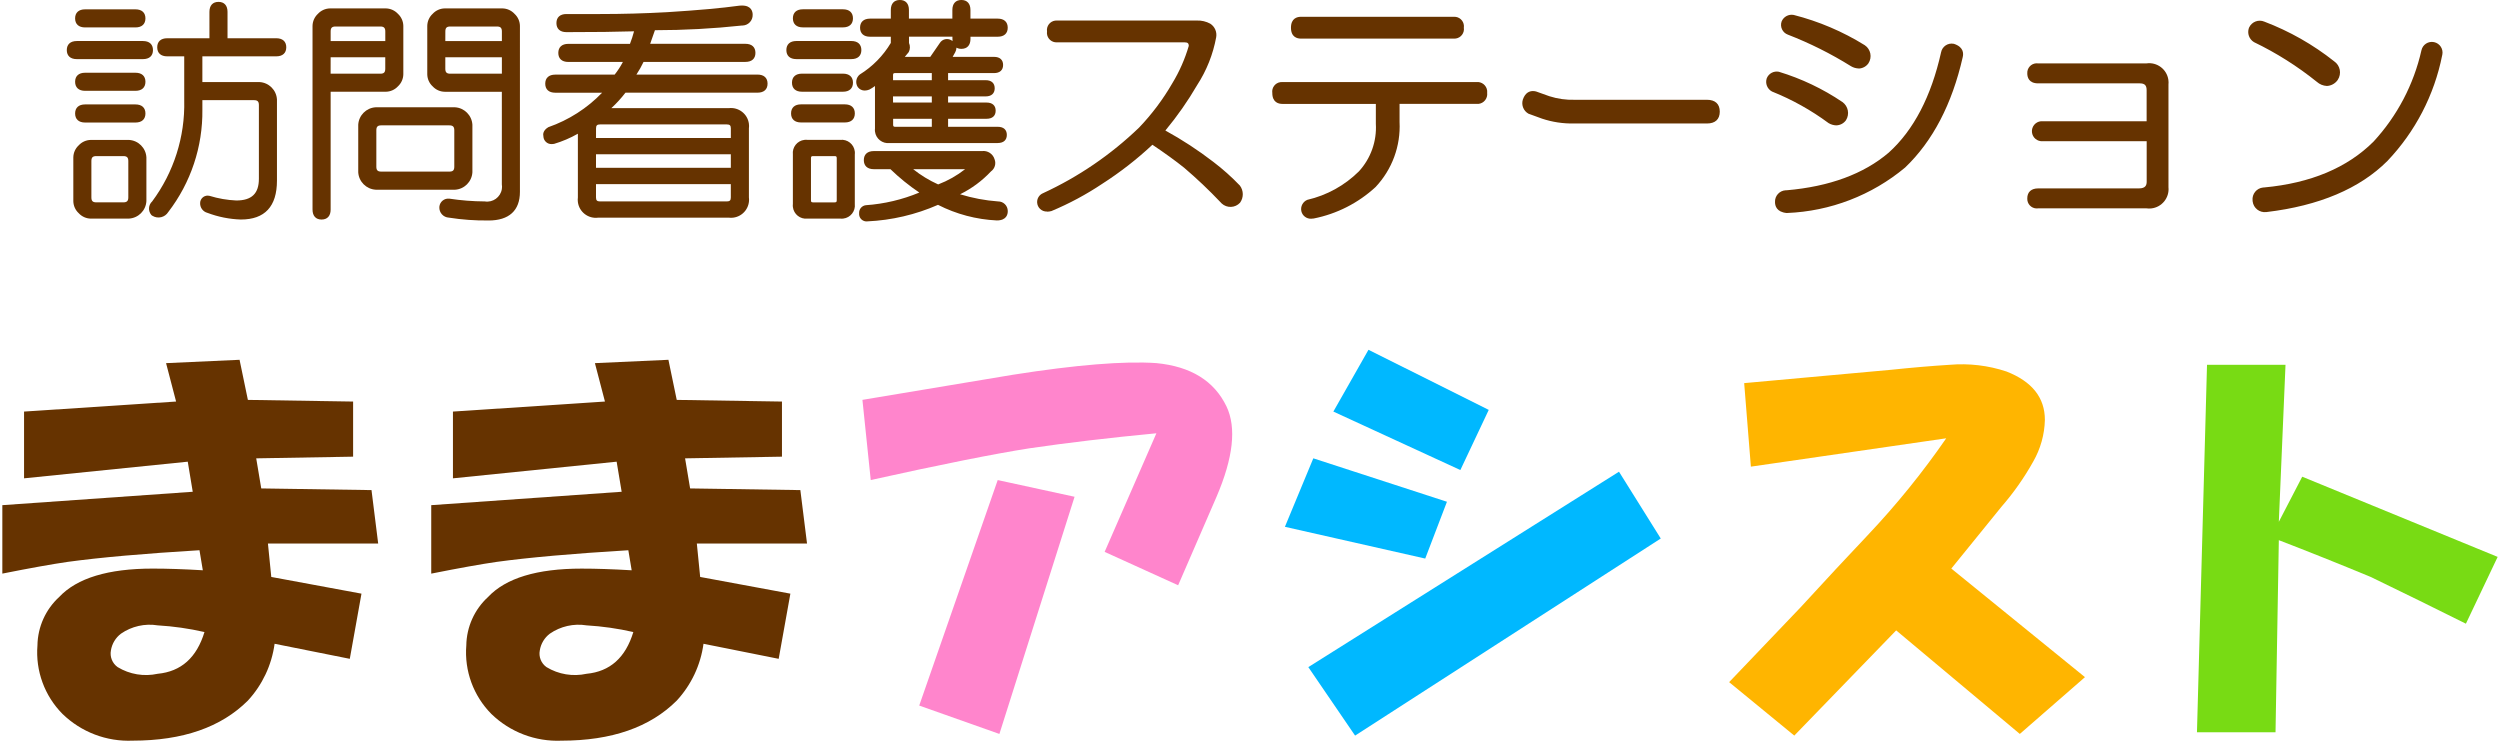
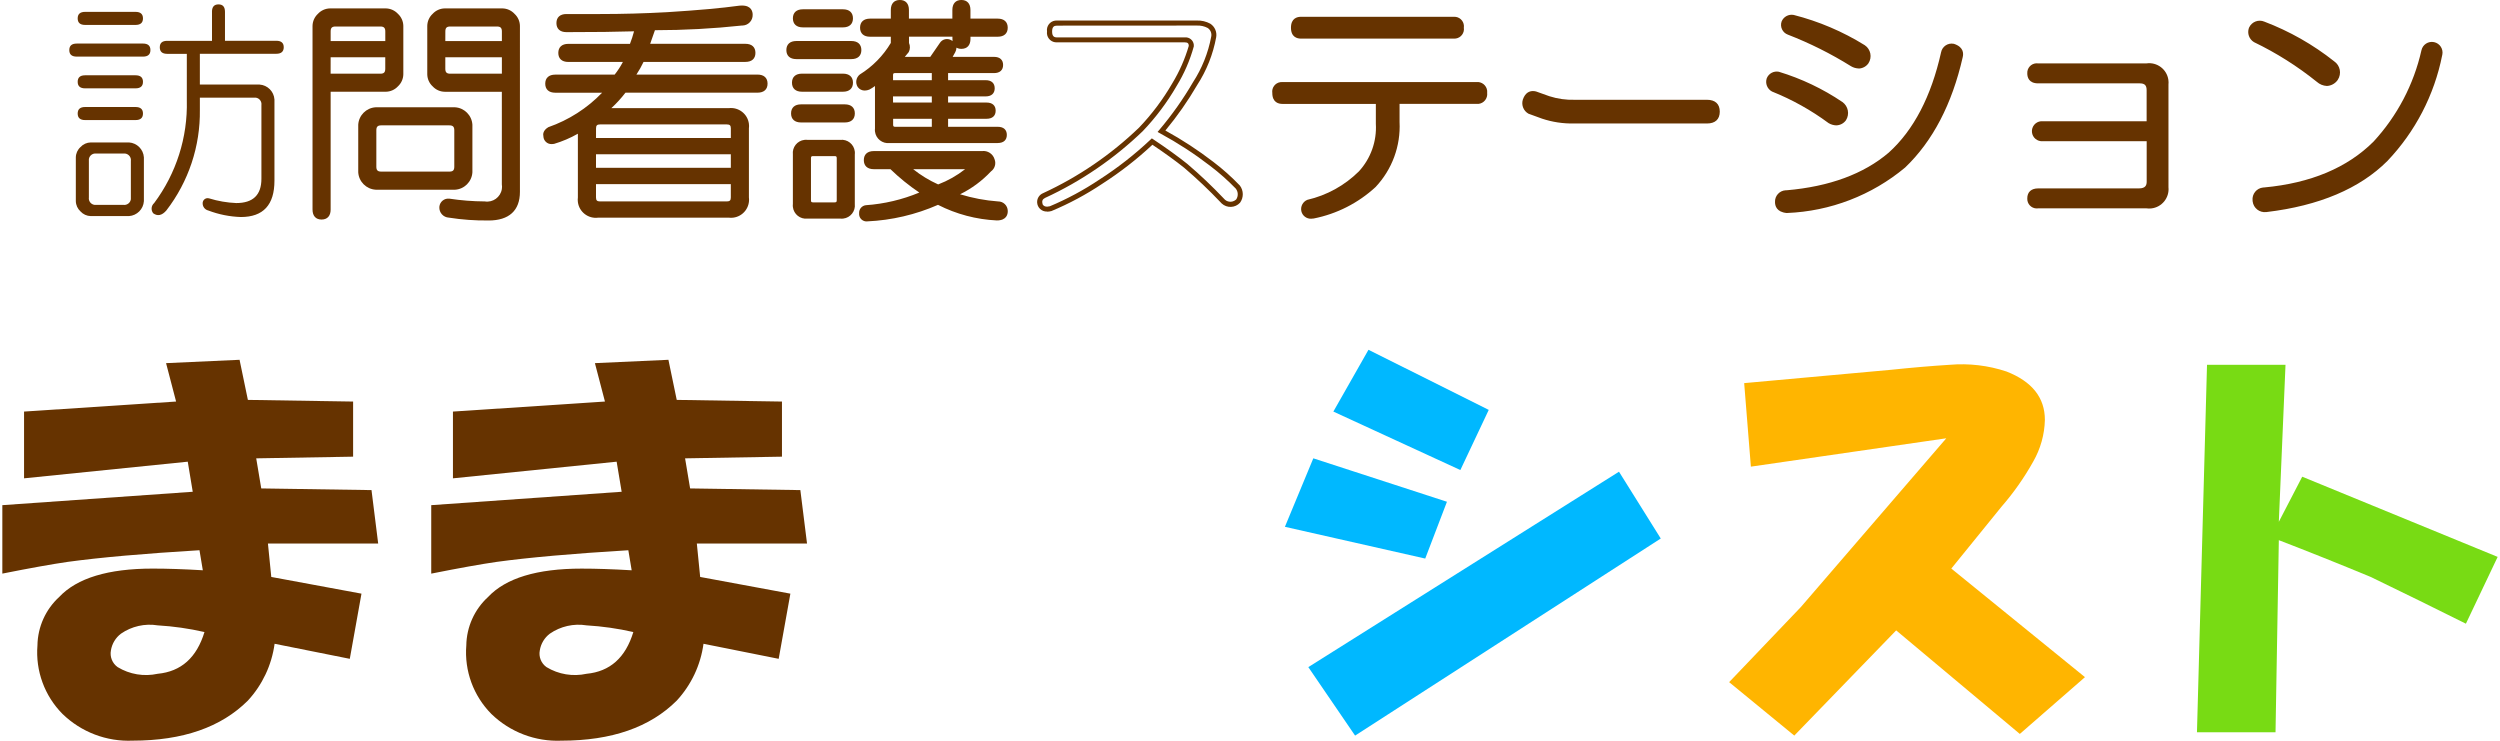
<svg xmlns="http://www.w3.org/2000/svg" id="a" viewBox="0 0 270 80">
  <defs>
    <style>.ab{fill:#78db14;}.ac{fill:#00b8ff;}.ad{fill:#630;}.ae{fill:none;}.af{fill:#ffb500;}.ag{fill:#ff85cc;}</style>
  </defs>
  <rect class="ae" x=".253" width="269.493" height="79.989" />
  <path id="b" class="ad" d="M15.441,4.704c.536,0,.805,.234,.805,.705s-.27,.706-.805,.706h-7.152c-.539,0-.805-.234-.805-.705s.266-.705,.805-.705h7.152Zm-1.512,10.679c.865,.057,1.554,.745,1.611,1.61v4.732c-.057,.865-.746,1.555-1.611,1.613h-4.129c-.423-.009-.823-.191-1.107-.504-.313-.284-.495-.685-.504-1.108v-4.733c.008-.424,.19-.825,.504-1.11,.285-.312,.685-.492,1.107-.499h4.129Zm.706-14.101c.536,0,.806,.237,.806,.706s-.27,.705-.806,.705h-5.44c-.537,0-.805-.234-.805-.705s.267-.706,.805-.706h5.44Zm0,6.85c.536,0,.806,.236,.806,.705s-.27,.705-.806,.705h-5.44c-.537,0-.805-.235-.805-.705,0-.47,.268-.705,.805-.705h5.44Zm0,3.425c.536,0,.806,.236,.806,.705s-.27,.706-.806,.706h-5.44c-.537,0-.805-.235-.805-.706,0-.47,.268-.705,.805-.705h5.44Zm-5.036,5.835v3.928c-.056,.39,.215,.751,.605,.806,.067,.01,.134,.01,.201,0h2.922c.39,.055,.751-.217,.806-.607,.009-.066,.009-.133,0-.2v-3.928c.055-.39-.216-.75-.606-.806-.067-.009-.134-.009-.201,0h-2.923c-.389-.056-.75,.214-.805,.603-.01,.067-.01,.135,0,.202M22.893,1.279c0-.537,.235-.805,.706-.805,.468,0,.699,.267,.699,.805v3.124h5.541c.537,0,.805,.236,.805,.699s-.267,.706-.805,.706h-8.254v3.324h6.445c.865,.058,1.554,.748,1.611,1.613v8.766c0,2.618-1.208,3.927-3.625,3.928-1.206-.038-2.397-.277-3.524-.706-.368-.088-.622-.425-.605-.803,.007-.299,.255-.536,.554-.529,.051,.001,.102,.01,.151,.025,.948,.293,1.93,.462,2.922,.504,1.813,0,2.719-.873,2.719-2.619v-7.959c.056-.389-.214-.75-.603-.805-.067-.01-.135-.01-.202,0h-5.842v1.31c.056,3.932-1.222,7.767-3.625,10.88-.472,.537-.942,.637-1.41,.299-.271-.335-.227-.825,.1-1.107,2.385-3.193,3.627-7.095,3.526-11.079V5.815h-2.117c-.536,0-.803-.235-.803-.706s.267-.699,.803-.699h4.836V1.279Z" />
-   <path id="c" class="ad" d="M26.016,23.709c-1.236-.039-2.457-.283-3.614-.721-.479-.125-.807-.567-.788-1.062,.007-.449,.378-.807,.827-.8,.066,.001,.132,.01,.196,.027,.934,.288,1.9,.455,2.877,.499,1.67,0,2.446-.746,2.446-2.346v-7.957c0-.387-.146-.533-.533-.533h-5.571v1.038c.048,3.99-1.249,7.88-3.682,11.042-.358,.585-1.122,.769-1.707,.412-.027-.016-.053-.034-.079-.052l-.054-.052c-.357-.434-.313-1.071,.1-1.452,2.338-3.147,3.557-6.985,3.462-10.904V6.085h-1.839c-.684,0-1.077-.356-1.077-.978s.393-.976,1.077-.976h4.562V1.28c0-.684,.356-1.077,.978-1.077s.976,.393,.976,1.077v2.851h5.268c.684,0,1.077,.356,1.077,.976s-.393,.978-1.077,.978h-7.985v2.779h6.174c1.016,.056,1.827,.868,1.882,1.884v8.762c0,2.787-1.311,4.199-3.893,4.199m-3.586-2.029c-.119,0-.232,.022-.276,.291,.005,.246,.182,.455,.424,.499,1.1,.418,2.261,.651,3.438,.691,2.256,0,3.354-1.198,3.354-3.655V10.749c-.011-.351-.167-.682-.431-.913-.233-.262-.564-.416-.914-.424h-6.718v-3.868h8.532c.491,0,.532-.215,.532-.434s-.041-.431-.532-.431h-5.814V1.285c0-.492-.213-.533-.431-.533s-.434,.041-.434,.533v3.394h-5.105c-.492,0-.533,.213-.533,.431s.041,.434,.533,.434h2.388v5.308c.095,4.042-1.166,8-3.58,11.244-.307,.368-.245,.583-.128,.744,.346,.23,.653,.129,1.016-.282,2.354-3.065,3.607-6.833,3.557-10.697v-1.586h6.115c.539-.056,1.021,.336,1.077,.875,.007,.067,.007,.135,0,.202v7.958c0,1.89-1.033,2.895-2.994,2.895-1.016-.041-2.023-.214-2.994-.515h-.09m-8.496,1.921h-4.128c-.494-.01-.963-.221-1.298-.585-.364-.335-.574-.804-.583-1.298v-4.735c.009-.494,.22-.963,.583-1.298,.335-.363,.804-.573,1.298-.582h4.128c1.016,.056,1.827,.867,1.883,1.883v4.734c-.061,1.013-.87,1.821-1.883,1.879m-4.128-7.957c-.351,.008-.682,.162-.914,.424-.263,.233-.417,.564-.425,.915v4.734c.009,.351,.163,.682,.425,.915,.233,.262,.564,.416,.914,.424h4.128c.715-.057,1.283-.624,1.339-1.339v-4.734c-.058-.714-.625-1.282-1.339-1.339h-4.128Zm3.524,6.747h-2.92c-.539,.056-1.022-.335-1.078-.874-.007-.068-.007-.136,0-.204v-3.929c-.056-.539,.336-1.021,.875-1.077,.068-.007,.136-.007,.203,0h2.92c.539-.056,1.022,.335,1.078,.874,.007,.068,.007,.136,0,.203v3.929c.056,.539-.335,1.022-.874,1.078-.068,.007-.136,.007-.204,0m-2.92-5.539c-.389,0-.534,.144-.534,.532v3.929c0,.389,.146,.534,.534,.534h2.92c.383,0,.534-.151,.534-.534v-3.929c0-.383-.151-.532-.534-.532h-2.92Zm4.229-3.625h-5.443c-.684,0-1.077-.356-1.077-.978s.393-.978,1.077-.978h5.44c.686,0,1.078,.356,1.078,.978s-.393,.978-1.078,.978m-5.44-1.41c-.491,0-.533,.214-.533,.432s.042,.432,.533,.432h5.44c.492,0,.534-.214,.534-.432s-.042-.432-.534-.432h-5.44Zm5.44-2.015h-5.44c-.684,0-1.077-.356-1.077-.978s.393-.975,1.077-.975h5.44c.686,0,1.078,.355,1.078,.975s-.393,.978-1.078,.978m-5.44-1.409c-.491,0-.533,.213-.533,.431s.042,.434,.533,.434h5.44c.492,0,.534-.214,.534-.434s-.042-.431-.534-.431h-5.44Zm6.246-2.015h-7.145c-.684,0-1.077-.356-1.077-.976s.393-.978,1.077-.978h7.152c.686,0,1.078,.356,1.078,.978s-.393,.976-1.078,.976m-7.152-1.408c-.491,0-.533,.214-.533,.432s.034,.433,.533,.433h7.152c.492,0,.533-.213,.533-.431s-.041-.432-.533-.432l-7.152-.002Zm6.345-2.015h-5.447c-.684,0-1.077-.356-1.077-.978s.396-.976,1.077-.976h5.44c.686,0,1.078,.355,1.078,.976s-.393,.978-1.078,.978m-5.44-1.411c-.491,0-.533,.214-.533,.432s.042,.434,.533,.434h5.44c.492,0,.534-.215,.534-.434s-.042-.432-.534-.432h-5.44Z" />
  <path id="d" class="ad" d="M41.676,1.178c.423,.01,.823,.192,1.108,.504,.311,.286,.491,.686,.499,1.108v5.238c-.008,.422-.188,.822-.499,1.108-.285,.311-.686,.492-1.108,.499h-6.24v12.997c0,.536-.237,.805-.706,.805s-.705-.269-.705-.805V2.791c.007-.422,.188-.823,.499-1.108,.286-.314,.688-.497,1.113-.505h6.039Zm-6.24,2.217v1.311h6.446v-1.311c.055-.39-.217-.751-.607-.806-.066-.009-.133-.009-.2,0h-4.836c-.389-.055-.749,.216-.804,.606-.009,.067-.009,.134,0,.201m0,4.836h5.641c.39,.055,.751-.216,.807-.607,.009-.067,.009-.134,0-.201v-1.51h-6.448v2.318Zm13.696,3.625c.864,.058,1.553,.746,1.612,1.61v5.137c-.06,.864-.748,1.551-1.612,1.61h-8.56c-.864-.06-1.552-.746-1.613-1.61v-5.137c.06-.864,.749-1.552,1.613-1.61h8.56Zm-8.762,2.215v3.928c-.056,.388,.213,.749,.601,.805,.067,.01,.135,.01,.202,0h7.354c.389,.056,.75-.214,.805-.603,.01-.067,.01-.135,0-.202v-3.928c.056-.389-.214-.75-.603-.805-.067-.01-.135-.01-.202,0h-7.351c-.389-.055-.748,.215-.804,.603-.01,.067-.009,.135,0,.202M54.269,1.178c.423,.01,.823,.192,1.108,.504,.311,.286,.491,.686,.499,1.108V20.718c0,1.878-1.041,2.818-3.122,2.821-1.416,.02-2.83-.08-4.229-.299-.454-.006-.817-.38-.811-.834,0-.024,.002-.049,.004-.073,.067-.399,.334-.599,.806-.599,1.266,.195,2.546,.295,3.827,.299,1.023,.145,1.971-.566,2.116-1.59,.025-.175,.025-.352,0-.526V9.639h-6.443c-.422-.007-.823-.187-1.107-.499-.314-.284-.496-.685-.504-1.108V2.791c.008-.423,.191-.824,.504-1.108,.284-.313,.684-.496,1.107-.505h6.244Zm-6.446,2.217v1.311h6.648v-1.311c.055-.39-.217-.751-.607-.806-.066-.009-.133-.009-.2,0h-5.036c-.39-.056-.751,.215-.806,.604-.01,.067-.01,.135,0,.202m0,4.028c-.056,.39,.214,.751,.603,.807,.067,.01,.136,.01,.203,0h5.842v-2.318h-6.648v1.51Z" />
  <path id="e" class="ad" d="M52.759,23.811c-1.432,.019-2.863-.084-4.277-.306-.6-.029-1.062-.538-1.033-1.138,0-.012,.001-.025,.002-.037,.049-.534,.521-.927,1.054-.878,.008,0,.016,.002,.023,.002,1.267,.193,2.546,.293,3.827,.299,.876,.142,1.701-.453,1.844-1.329,.028-.17,.028-.344,0-.515V9.911h-6.173c-.494-.008-.964-.218-1.298-.583-.365-.334-.575-.803-.583-1.298V2.791c.009-.494,.219-.963,.583-1.298,.335-.364,.803-.575,1.298-.585h6.243c.494,.01,.963,.222,1.298,.585,.364,.335,.575,.803,.585,1.298V20.72c0,2.022-1.174,3.094-3.394,3.094m-4.267-1.819c-.378,0-.465,.184-.499,.378,0,.357,.169,.543,.573,.599,1.386,.218,2.789,.318,4.192,.299,1.917,0,2.851-.833,2.851-2.547V2.791c-.01-.351-.163-.682-.424-.916-.234-.26-.565-.413-.915-.423h-6.242c-.351,.008-.682,.162-.915,.424-.262,.233-.416,.564-.425,.915v5.236c.008,.35,.162,.682,.424,.914,.233,.263,.565,.416,.916,.424h6.717v10.547c.148,1.17-.68,2.239-1.851,2.388-.178,.023-.359,.023-.537,0-1.295-.007-2.588-.109-3.868-.306m-13.757,1.717c-.622,0-.978-.393-.978-1.078V2.791c.01-.494,.22-.962,.583-1.298,.335-.363,.804-.574,1.298-.585h6.044c.494,.011,.962,.222,1.298,.585,.363,.335,.573,.804,.583,1.298v5.236c-.009,.494-.219,.962-.582,1.298-.335,.363-.804,.573-1.298,.582h-5.97v12.725c0,.686-.356,1.078-.978,1.078m.907-22.258c-.351,.009-.682,.163-.916,.424-.261,.234-.415,.565-.423,.915V22.631c0,.492,.214,.533,.432,.533s.434-.041,.434-.533V9.367h6.517c.35-.008,.682-.162,.914-.424,.262-.233,.416-.564,.424-.914V2.791c-.01-.351-.163-.682-.424-.916-.234-.26-.564-.413-.914-.423h-6.044Zm13.496,19.036h-8.56c-1.014-.059-1.824-.867-1.885-1.88v-5.139c.059-1.015,.869-1.825,1.884-1.883h8.561c1.015,.06,1.824,.869,1.884,1.883v5.139c-.06,1.015-.87,1.824-1.884,1.883m-8.561-8.359c-.714,.058-1.282,.625-1.339,1.339v5.136c.059,.714,.626,1.28,1.339,1.338h8.561c.714-.058,1.281-.625,1.339-1.338v-5.139c-.057-.715-.624-1.283-1.339-1.339l-8.561,.003Zm7.957,6.949h-7.354c-.539,.056-1.021-.336-1.077-.875-.007-.067-.007-.135,0-.202v-3.932c-.056-.539,.336-1.021,.875-1.077,.067-.007,.135-.007,.202,0h7.354c.539-.056,1.022,.335,1.078,.874,.007,.068,.007,.136,0,.203v3.929c.056,.539-.336,1.021-.875,1.077-.068,.007-.136,.007-.203,0m-7.354-5.539c-.387,0-.532,.146-.532,.533v3.929c0,.387,.144,.532,.532,.532h7.354c.389,0,.533-.144,.533-.532v-3.929c0-.383-.15-.533-.533-.533h-7.354Zm13.569-5.036h-6.115c-.54,.056-1.022-.336-1.078-.876-.007-.068-.007-.136,0-.204v-1.782h7.192v2.862Zm-6.652-2.318v1.238c0,.39,.146,.536,.534,.536h5.575v-1.774h-6.109Zm-7.016,2.318h-5.912v-2.862h6.987v1.782c.057,.539-.334,1.023-.874,1.08-.068,.007-.136,.007-.204,0m-5.368-.544h5.368c.389,0,.534-.146,.534-.536v-1.238h-5.899l-.003,1.774Zm19.039-2.982h-7.192v-1.582c-.056-.539,.335-1.022,.874-1.078,.068-.007,.136-.007,.204,0h5.036c.539-.056,1.022,.335,1.078,.874,.007,.068,.007,.136,0,.204v1.582Zm-6.651-.543h6.109v-1.039c0-.383-.151-.533-.534-.533h-5.037c-.389,0-.534,.144-.534,.533l-.004,1.039Zm-5.942,.544h-6.987v-1.583c-.056-.539,.335-1.022,.874-1.078,.068-.007,.136-.007,.203,0h4.834c.539-.056,1.022,.335,1.078,.874,.007,.068,.007,.136,0,.204l-.002,1.583Zm-6.442-.544h5.902v-1.039c0-.383-.151-.533-.534-.533h-4.835c-.389,0-.533,.144-.533,.533v1.039Z" />
  <path id="f" class="ad" d="M81.013,1.582c0,.538-.302,.84-.905,.905-3.179,.341-6.373,.51-9.57,.504-.133,.399-.366,1.071-.699,2.014h10.68c.537,0,.806,.237,.806,.706s-.269,.705-.806,.705h-11.179c-.307,.672-.678,1.312-1.108,1.913h13.586c.539,0,.807,.237,.807,.706s-.269,.705-.807,.705h-14.402c-.617,.818-1.326,1.562-2.115,2.217h13.396c.924-.132,1.78,.509,1.913,1.433,.023,.159,.023,.321,0,.48v7.452c.129,.928-.519,1.785-1.447,1.914-.154,.021-.311,.022-.465,0h-14.1c-.928,.129-1.785-.52-1.914-1.448-.021-.155-.021-.312,0-.466v-7.351c-.913,.562-1.895,1.002-2.922,1.31-.333,.098-.683-.094-.78-.427-.017-.058-.025-.118-.025-.178-.068-.266,.065-.499,.399-.705,2.426-.819,4.584-2.281,6.243-4.231h-5.634c-.54,0-.807-.234-.807-.705s.267-.706,.807-.706h6.546c.478-.586,.884-1.227,1.209-1.91h-6.345c-.539,0-.806-.234-.806-.705s.267-.706,.806-.706h6.848c.252-.62,.455-1.26,.605-1.912-1.814,.067-4.365,.1-7.655,.1-.539,0-.805-.237-.805-.707s.266-.699,.805-.699h3.627c2.417,0,4.834-.067,7.251-.2,3.288-.2,5.907-.435,7.856-.705,.739-.067,1.108,.168,1.107,.705m-16.215,11.574c-.341-.049-.657,.189-.706,.53-.008,.058-.008,.117,0,.175v1.309h15.107v-1.309c.049-.341-.188-.656-.528-.705-.058-.008-.118-.008-.176,0h-13.696Zm-.706,5.231h15.107v-2.009h-15.107v2.009Zm0,2.922c-.049,.342,.189,.658,.531,.707,.058,.008,.117,.008,.175,0h13.696c.342,.048,.657-.191,.705-.533,.008-.058,.008-.116,0-.174v-1.708h-15.107v1.708Z" />
  <path id="g" class="ad" d="M78.697,23.509h-14.096c-1.07,.139-2.051-.616-2.19-1.686-.022-.167-.022-.337,0-.504v-6.878c-.813,.464-1.677,.832-2.574,1.098-.08,.014-.162,.022-.244,.022-.479,.022-.885-.349-.907-.828,0-.007,0-.015,0-.022-.05-.195-.057-.623,.533-.976,2.202-.768,4.193-2.043,5.811-3.722h-5.063c-.688,0-1.081-.355-1.081-.976s.393-.978,1.081-.978h6.416c.339-.427,.637-.886,.889-1.369h-5.898c-.686,0-1.077-.356-1.077-.976s.391-.978,1.077-.978h6.663c.172-.443,.319-.896,.44-1.355-1.805,.059-4.258,.089-7.305,.089-.686,0-1.078-.357-1.078-.979s.393-.976,1.078-.976h3.628c2.417,0,4.852-.067,7.237-.2,3.278-.203,5.913-.439,7.834-.706,.1-.008,.188-.012,.269-.012,1.035,0,1.148,.69,1.148,.987,.024,.622-.46,1.147-1.083,1.171-.023,0-.046,.001-.069,0-3.123,.336-6.262,.505-9.403,.506-.118,.348-.29,.838-.514,1.47h10.291c.686,0,1.078,.356,1.078,.978s-.393,.976-1.078,.976h-11.006c-.225,.473-.482,.931-.77,1.369h13.083c.687,0,1.08,.356,1.08,.978s-.393,.976-1.08,.976h-14.265c-.462,.6-.973,1.16-1.53,1.673h12.676c1.069-.137,2.048,.619,2.185,1.688,.021,.165,.021,.331,0,.496v7.454c.137,1.071-.62,2.05-1.69,2.187-.164,.021-.33,.021-.495,0m-15.744-10.016v7.829c-.128,.781,.4,1.517,1.181,1.646,.154,.025,.311,.025,.465,0h14.096c.78,.126,1.515-.405,1.641-1.185,.025-.153,.024-.308,0-.46v-7.45c.127-.779-.403-1.513-1.182-1.64-.152-.025-.306-.025-.458,0h-14.147l.578-.48c.771-.642,1.464-1.371,2.068-2.172l.082-.109h14.541c.494,0,.534-.214,.534-.432s-.041-.434-.534-.434h-14.123l.299-.428c.419-.587,.781-1.212,1.082-1.867l.076-.159h11.358c.492,0,.534-.214,.534-.432s-.042-.434-.534-.434h-11.061l.129-.364c.333-.936,.566-1.605,.699-2.007l.061-.187h.2c3.187,.006,6.373-.16,9.542-.499,.582-.064,.663-.357,.663-.635,0-.215-.048-.443-.605-.443-.065,0-.135,0-.208,.01-1.916,.266-4.567,.499-7.863,.705-2.395,.136-4.843,.2-7.268,.2h-3.625c-.492,0-.533,.213-.533,.431s.041,.434,.533,.434c3.248,0,5.819-.033,7.644-.1l.353-.011-.077,.338c-.154,.667-.361,1.32-.619,1.954l-.068,.172h-7.032c-.494,0-.534,.214-.534,.434s.041,.432,.534,.432h6.787l-.2,.393c-.334,.704-.752,1.365-1.245,1.968l-.082,.1h-6.668c-.499,0-.537,.214-.537,.434s.041,.432,.537,.432h6.188l-.331,.436c-1.692,1.987-3.889,3.479-6.36,4.318-.291,.18-.253,.329-.238,.386,.061,.421,.237,.436,.499,.399,.991-.305,1.938-.735,2.82-1.28l.41-.244Zm15.541,8.81h-13.695c-.489,.051-.926-.304-.976-.793-.006-.062-.006-.124,0-.185v-1.983h15.649v1.98c.052,.488-.302,.926-.791,.978-.062,.007-.124,.007-.185,0m-14.129-2.414v1.436c0,.321,.112,.434,.431,.434h13.697c.319,0,.432-.113,.432-.434v-1.436h-14.561Zm15.106-1.21h-15.653v-2.559h15.653v2.559Zm-15.106-.548h14.562v-1.465h-14.562v1.465Zm15.106-2.675h-15.652v-1.581c-.051-.487,.302-.924,.79-.975,.062-.007,.125-.006,.186,0h13.698c.487-.052,.924,.301,.976,.789,.007,.062,.007,.124,0,.186v1.581Zm-15.105-.544h14.562v-1.038c0-.318-.113-.431-.432-.431h-13.696c-.319,0-.431,.113-.431,.431l-.002,1.038Z" />
  <path id="h" class="ad" d="M91.947,4.704c.536,0,.805,.234,.805,.705s-.269,.705-.805,.705h-5.943c-.539,0-.806-.234-.806-.705s.267-.705,.806-.705h5.943Zm-.708,6.847c.537,0,.806,.237,.806,.705s-.269,.706-.806,.706h-4.732c-.54,0-.805-.236-.805-.706s.265-.705,.805-.705h4.732Zm-.2-3.324c.536,0,.806,.236,.806,.705s-.27,.706-.806,.706h-4.432c-.539,0-.806-.236-.806-.706s.267-.705,.806-.705h4.432Zm0-6.95c.536,0,.806,.237,.806,.706s-.27,.705-.806,.705h-4.331c-.539,0-.805-.234-.805-.705s.266-.706,.805-.706h4.331Zm-.299,14.1c.633-.09,1.219,.351,1.309,.984,.015,.108,.015,.217,0,.325v5.344c.09,.633-.35,1.219-.983,1.309-.108,.015-.217,.015-.325,0h-3.528c-.632,.09-1.218-.349-1.309-.982-.016-.109-.015-.219,0-.328v-5.343c-.091-.632,.348-1.219,.981-1.309,.109-.016,.219-.016,.328,0h3.528Zm-3.426,1.711v4.532c-.032,.244,.139,.467,.383,.5,.04,.005,.081,.005,.121,0h2.316c.244,.034,.469-.136,.503-.38,.005-.039,.006-.079,0-.119v-4.53c.032-.244-.141-.468-.385-.5-.039-.005-.079-.005-.119,0h-2.316c-.243-.035-.469,.135-.503,.378-.006,.04-.006,.081,0,.121M96.477,1.078c0-.537,.234-.805,.705-.805s.706,.267,.706,.805v1.208h5.238V1.078c0-.537,.233-.805,.699-.805s.707,.267,.707,.805v1.208h3.222c.536,0,.806,.237,.806,.707s-.27,.699-.806,.699h-3.217v.506c0,.537-.237,.803-.707,.803s-.699-.266-.699-.803v-.502h-5.243v1.009c.133,.252,.133,.554,0,.805-.251,.317-.521,.619-.806,.905h3.523c.399-.599,.77-1.14,1.107-1.611,.178-.301,.567-.401,.868-.223,.013,.007,.025,.015,.037,.024,.313,.107,.479,.448,.372,.761-.018,.051-.042,.1-.073,.144l-.504,.905h4.937c.469,0,.705,.2,.705,.605s-.236,.599-.705,.599h-5.231v1.315h4.331c.47,0,.706,.2,.706,.599s-.236,.605-.706,.605h-4.331v1.215h4.432c.47,0,.706,.202,.706,.607s-.235,.604-.706,.599h-4.432v1.41h5.64c.47,0,.705,.2,.705,.605s-.234,.599-.705,.599h-11.678c-.632,.091-1.219-.348-1.31-.981-.016-.109-.016-.22,0-.329v-5.129c-.309,.271-.647,.508-1.008,.706-.311,.157-.689,.073-.905-.2-.204-.337-.118-.774,.2-1.008,1.414-.875,2.589-2.086,3.421-3.526v-1.009h-2.518c-.537,0-.803-.233-.803-.699s.266-.707,.803-.707h2.518V1.078Zm9.568,15.511c.493-.072,.965,.228,1.108,.706,.145,.365,.021,.781-.299,1.008-1.088,1.145-2.388,2.068-3.828,2.719,1.519,.569,3.113,.91,4.732,1.01,.536,.065,.806,.334,.806,.805s-.299,.705-.907,.705c-2.214-.102-4.38-.687-6.345-1.712-2.416,1.079-5.012,1.694-7.655,1.815-.293,.038-.561-.168-.6-.461-.006-.048-.006-.096,0-.143-.027-.304,.195-.573,.499-.605,2.169-.12,4.293-.669,6.248-1.616-1.265-.823-2.446-1.768-3.526-2.821h-1.916c-.539,0-.806-.236-.806-.705s.267-.706,.806-.706h11.682Zm-9.871-8.459v.805h4.735v-1.311h-4.23c-.244-.034-.47,.136-.504,.38-.006,.041-.006,.083,0,.125m0,3.222h4.735v-1.209h-4.735v1.209Zm0,2.116c-.032,.244,.139,.467,.383,.5,.04,.005,.081,.005,.121,0h4.231v-1.405h-4.735v.906Zm1.714,4.532c1.012,.921,2.169,1.67,3.425,2.215,1.348-.481,2.582-1.235,3.625-2.215h-7.05Z" />
  <path id="i" class="ad" d="M93.66,23.911h0c-.442,.04-.834-.285-.874-.728-.004-.049-.004-.098,0-.148-.029-.436,.287-.82,.722-.873,1.987-.138,3.939-.6,5.777-1.366-1.111-.749-2.154-1.594-3.117-2.524h-1.797c-.686,0-1.078-.356-1.078-.978s.393-.978,1.078-.978h11.678c.616-.08,1.198,.302,1.369,.898,.179,.472,.017,1.005-.393,1.298-.954,1.018-2.085,1.854-3.337,2.469,1.333,.41,2.708,.67,4.098,.773,.571-.01,1.042,.445,1.052,1.016,0,.02,0,.04,0,.06,0,.293-.114,.978-1.179,.978-2.214-.103-4.381-.677-6.355-1.685-2.414,1.061-5.003,1.666-7.637,1.786l-.007,.003Zm.699-7.05c-.492,0-.534,.214-.534,.432s.042,.434,.534,.434h2.025l.08,.079c1.068,1.04,2.235,1.974,3.484,2.788l.355,.237-.364,.222c-1.989,.964-4.149,1.523-6.355,1.647-.188,.038-.263,.128-.263,.336,0,.251,.08,.331,.326,.331,2.607-.121,5.169-.728,7.553-1.791l.116-.049,.112,.056c1.932,1.005,4.058,1.58,6.233,1.684,.626,0,.626-.281,.626-.434,0-.241-.069-.473-.567-.534-1.645-.102-3.266-.449-4.809-1.028l-.533-.233,.519-.26c1.407-.636,2.678-1.536,3.744-2.652,.252-.156,.358-.469,.251-.746-.067-.23-.222-.519-.85-.519h-11.683Zm-3.625,6.748h-3.522c-.782,.091-1.49-.47-1.581-1.253-.013-.109-.013-.22,0-.33v-5.339c-.091-.782,.469-1.491,1.251-1.582,.11-.013,.221-.013,.331,0h3.526c.783-.09,1.49,.471,1.58,1.254,.013,.109,.013,.219,0,.328v5.339c.091,.782-.469,1.491-1.252,1.582-.109,.013-.219,.013-.328,0m-3.526-7.958c-.717,0-1.038,.319-1.038,1.038v5.338c0,.717,.321,1.036,1.038,1.036h3.526c.717,0,1.036-.319,1.036-1.036v-5.339c0-.718-.319-1.038-1.036-1.038h-3.526Zm2.922,6.748h-2.319c-.392,.036-.74-.252-.776-.645-.004-.043-.004-.087,0-.131v-4.531c-.036-.392,.252-.74,.645-.777,.044-.004,.088-.004,.132,0h2.318c.392-.036,.74,.252,.777,.645,.004,.044,.004,.088,0,.132v4.532c.036,.393-.253,.74-.646,.776-.043,.004-.087,.004-.131,0m-2.318-5.539c-.187,0-.232,.045-.232,.232v4.532c0,.185,.045,.232,.232,.232h2.318c.184,0,.233-.049,.233-.232v-4.533c0-.184-.049-.232-.233-.232h-2.318Zm13.488,3.648l-.1-.046c-1.28-.559-2.46-1.324-3.493-2.264l-.507-.47h8.39l-.464,.464c-1.07,1.005-2.336,1.78-3.718,2.277l-.108,.039Zm-2.686-2.237c.829,.659,1.736,1.213,2.702,1.648,1.049-.399,2.03-.955,2.913-1.648h-5.614Zm9.141-2.821h-11.678c-.782,.093-1.492-.465-1.585-1.247-.013-.11-.013-.221,0-.331v-4.581c-.194,.147-.4,.277-.615,.39-.156,.061-.322,.095-.489,.1-.299,.004-.581-.137-.757-.379-.287-.444-.189-1.035,.228-1.361,1.372-.849,2.519-2.017,3.344-3.404v-.67h-2.245c-.684,0-1.077-.355-1.077-.975s.393-.979,1.077-.979h2.245v-.937c0-.684,.356-1.077,.978-1.077s.978,.393,.978,1.077v.937h4.691v-.937c0-.684,.357-1.077,.974-1.077s.979,.393,.979,1.077v.937h2.949c.684,0,1.077,.357,1.077,.979s-.393,.975-1.077,.975h-2.946v.233c0,.684-.357,1.077-.979,1.077-.186,.005-.37-.039-.533-.129-.006,.169-.05,.335-.129,.484l-.285,.511h4.474c.622,0,.976,.319,.976,.875s-.355,.877-.976,.877h-4.966v.766h4.059c.622,0,.976,.319,.976,.875s-.355,.877-.976,.877h-4.059v.664h4.16c.622,0,.978,.319,.978,.877s-.356,.875-.978,.875h-4.16v.866h5.369c.622,0,.976,.319,.976,.875s-.355,.877-.976,.877m-12.716-7.301v5.724c0,.728,.31,1.036,1.038,1.036h11.678c.399,0,.432-.157,.432-.331s-.033-.331-.432-.331h-5.913v-1.959h4.704c.399,0,.432-.158,.432-.331s-.033-.333-.432-.333h-4.704v-1.753h4.603c.399,0,.432-.157,.432-.331s-.033-.331-.432-.331h-4.603v-1.855h5.511c.399,0,.432-.158,.432-.333s-.033-.331-.432-.331h-5.4l.731-1.311c.058-.092,.078-.204,.056-.31-.049-.102-.136-.182-.243-.221-.072-.049-.156-.078-.243-.084-.041,0-.161,0-.33,.213-.326,.458-.692,.991-1.098,1.597l-.08,.121h-4.324l.462-.464c.279-.28,.541-.575,.787-.884,.069-.168,.057-.358-.031-.517l-.027-.12v-1.284h5.782v.777c0,.492,.213,.533,.431,.533s.434-.041,.434-.533v-.777h3.493c.492,0,.533-.213,.533-.431s-.041-.435-.533-.435h-3.493V1.077c0-.491-.214-.532-.434-.532s-.431,.041-.431,.532v1.481h-5.783V1.077c0-.491-.215-.532-.434-.532s-.432,.041-.432,.532v1.481h-2.795c-.491,0-.533,.214-.533,.435s.042,.431,.533,.431h2.795v1.35l-.035,.061c-.855,1.478-2.061,2.722-3.512,3.621-.269,.276-.214,.481-.117,.639,.11,.14,.299,.183,.586,.084,.327-.188,.635-.408,.919-.657l.452-.373Zm2.671-2.006h2.753c.374-.558,.717-1.055,1.032-1.497,.265-.425,.824-.554,1.249-.289,.006,.004,.013,.008,.019,.012,.037,.019,.072,.04,.108,.06-.01-.076-.015-.152-.015-.229v-.233h-4.691v.676c.14,.316,.13,.679-.029,.987-.144,.185-.284,.355-.423,.513m3.473,8.098h-4.51c-.392,.036-.74-.252-.776-.645-.004-.043-.004-.087,0-.131v-1.179h5.279l.007,1.954Zm-4.735-1.41v.635c0,.185,.045,.232,.233,.232h3.946v-.866h-4.178Zm-5.207,.399h-4.739c-.684,0-1.077-.356-1.077-.978s.393-.978,1.077-.978h4.732c.686,0,1.078,.356,1.078,.978s-.393,.978-1.078,.978m-4.732-1.41c-.492,0-.533,.214-.533,.432s.041,.432,.533,.432h4.732c.492,0,.534-.214,.534-.432s-.042-.432-.534-.432h-4.732Zm14.672-.2h-5.277v-1.751h5.279l-.002,1.751Zm-4.733-.542h4.185v-.664h-4.192l.007,.664Zm-5.407-1.168h-4.432c-.686,0-1.078-.355-1.078-.976s.393-.976,1.078-.976h4.432c.686,0,1.078,.356,1.078,.976s-.393,.976-1.078,.976m-4.432-1.408c-.492,0-.534,.214-.534,.432s.042,.432,.534,.432h4.432c.492,0,.533-.214,.533-.432s-.041-.432-.533-.432h-4.432Zm14.573,.705h-5.278v-1.078c-.036-.392,.252-.74,.645-.777,.044-.004,.088-.004,.132,0h4.503v1.855Zm-4.736-.544h4.186v-.767h-3.953c-.188,0-.233,.045-.233,.233v.534Zm-4.499-2.276h-5.946c-.684,0-1.077-.356-1.077-.976s.393-.978,1.077-.978h5.946c.684,0,1.077,.356,1.077,.978s-.394,.976-1.077,.976m-5.946-1.41c-.492,0-.533,.214-.533,.432s.041,.431,.533,.431h5.946c.491,0,.532-.213,.532-.431s-.041-.432-.532-.432h-5.946Zm5.038-2.016h-4.332c-.686,0-1.078-.356-1.078-.978s.393-.976,1.078-.976h4.332c.686,0,1.078,.355,1.078,.976s-.393,.978-1.078,.978m-4.332-1.409c-.492,0-.534,.214-.534,.432s.042,.434,.534,.434h4.332c.492,0,.533-.215,.533-.434s-.041-.432-.533-.432h-4.332Z" />
-   <path id="j" class="ad" d="M130.57,2.791c.4,.261,.6,.741,.504,1.209-.333,1.795-1.018,3.506-2.014,5.036-1.056,1.815-2.269,3.533-3.625,5.136,1.904,1.027,3.723,2.206,5.438,3.524,1.005,.764,1.948,1.606,2.821,2.518,.335,.448,.335,1.063,0,1.511-.464,.448-1.203,.435-1.651-.03-.022-.023-.043-.046-.063-.07-1.242-1.312-2.553-2.556-3.929-3.727-1.006-.805-2.215-1.678-3.625-2.618-1.706,1.612-3.559,3.062-5.534,4.33-1.714,1.148-3.536,2.127-5.44,2.922-.416,.181-.902,.006-1.107-.399-.168-.389,.01-.84,.399-1.008,0,0,0,0,0,0,3.868-1.778,7.409-4.196,10.474-7.151,1.399-1.461,2.617-3.085,3.628-4.838,.785-1.29,1.395-2.679,1.814-4.13,.047-.342-.191-.657-.533-.705-.057-.008-.115-.008-.173,0h-13.797c-.538,0-.807-.302-.806-.907,0-.605,.269-.907,.806-.907h15.107c.455-.02,.908,.083,1.309,.299" />
  <path id="k" class="ad" d="M113.079,22.848c-.569,.021-1.048-.423-1.069-.992-.016-.423,.228-.812,.616-.982,3.839-1.768,7.354-4.167,10.399-7.098,1.38-1.444,2.582-3.047,3.581-4.776,.77-1.267,1.37-2.629,1.785-4.052-.007-.262-.12-.374-.44-.374h-13.794c-.568,.033-1.055-.401-1.087-.969-.004-.07,0-.14,.009-.209-.083-.563,.306-1.086,.869-1.169,.069-.01,.139-.013,.209-.009h15.107c.505-.019,1.005,.099,1.448,.341,.491,.318,.742,.9,.635,1.475-.337,1.832-1.032,3.579-2.045,5.141-1.009,1.733-2.16,3.379-3.441,4.922,1.815,.996,3.55,2.131,5.19,3.394,1.017,.774,1.972,1.626,2.856,2.55,.413,.546,.421,1.298,.019,1.853-.525,.57-1.413,.607-1.983,.082-.047-.043-.091-.09-.132-.139-1.242-1.309-2.552-2.551-3.925-3.722-.944-.755-2.096-1.591-3.423-2.48-1.675,1.566-3.489,2.977-5.419,4.216-1.729,1.156-3.566,2.142-5.485,2.944-.154,.043-.313,.066-.473,.068m1.078-20.092c-.319,0-.534,.108-.534,.635s.215,.635,.534,.635h13.789c.488-.052,.926,.301,.978,.789,.007,.062,.007,.124,0,.186-.414,1.5-1.036,2.935-1.849,4.262-1.022,1.771-2.253,3.413-3.666,4.891-3.089,2.975-6.655,5.412-10.55,7.208-.285,.142-.361,.341-.263,.686,.12,.226,.378,.318,.781,.215,1.874-.788,3.668-1.754,5.358-2.885,1.962-1.261,3.803-2.701,5.501-4.301l.157-.147,.18,.12c1.413,.941,2.638,1.828,3.644,2.633,1.384,1.179,2.705,2.431,3.956,3.751,.307,.39,.872,.456,1.262,.149,.026-.021,.051-.043,.075-.066,.234-.359,.212-.827-.053-1.163-.857-.884-1.778-1.701-2.758-2.446-1.702-1.313-3.507-2.487-5.397-3.51l-.289-.161,.214-.253c1.345-1.591,2.549-3.296,3.598-5.096,.976-1.498,1.648-3.173,1.978-4.93,.084-.367-.069-.747-.383-.953-.357-.187-.757-.276-1.159-.258l-15.103,.009Z" />
  <path id="l" class="ad" d="M160.339,10.037c.065,.436-.236,.842-.673,.907-.077,.011-.155,.012-.233,0h-8.561v2.215c.133,2.531-.777,5.006-2.518,6.848-1.832,1.694-4.098,2.845-6.547,3.325-.434,.118-.882-.138-1-.572-.003-.011-.006-.022-.008-.033-.078-.383,.133-.766,.499-.905,2.135-.493,4.09-1.576,5.64-3.124,1.339-1.444,2.03-3.372,1.912-5.338v-2.411h-10.368c-.538,0-.807-.302-.807-.907s.269-.907,.807-.905h20.949c.436-.064,.842,.239,.905,.675,.011,.076,.011,.154,0,.23m-2.518-7.05c0,.599-.267,.905-.805,.905h-16.516c-.54,0-.805-.299-.805-.905s.265-.907,.805-.907h16.517c.537,0,.805,.302,.805,.907" />
  <path id="m" class="ad" d="M141.62,23.622c-.509,.025-.963-.319-1.075-.816-.109-.509,.161-1.023,.642-1.223,2.107-.487,4.036-1.551,5.572-3.073,1.283-1.395,1.944-3.252,1.832-5.144v-2.145h-10.103c-.399,0-1.08-.155-1.08-1.181-.083-.563,.307-1.086,.87-1.169,.07-.01,.14-.013,.21-.009h20.948c.583-.067,1.111,.351,1.178,.934,.009,.081,.009,.163,0,.244,.068,.584-.349,1.112-.933,1.18-.081,.01-.163,.01-.245,0h-8.284v1.943c.131,2.602-.806,5.145-2.595,7.04-1.87,1.726-4.181,2.9-6.677,3.394-.083,.013-.167,.019-.252,.02m-3.133-14.213c-.322,0-.536,.108-.536,.633s.214,.635,.536,.635h10.636v2.69c.115,2.038-.606,4.035-1.996,5.53-1.588,1.582-3.587,2.688-5.77,3.194-.239,.093-.368,.352-.299,.599,.089,.31,.308,.428,.706,.382,2.388-.474,4.598-1.598,6.388-3.248,1.685-1.794,2.566-4.197,2.438-6.655v-2.487h8.832c.455,0,.634-.178,.634-.635s-.178-.633-.634-.633l-20.935-.004Zm18.521-5.234h-16.515c-.399,0-1.077-.153-1.077-1.178s.675-1.179,1.077-1.179h16.515c.569-.032,1.055,.403,1.087,.972,.004,.069,0,.139-.009,.207,.083,.563-.307,1.086-.87,1.169-.069,.01-.139,.013-.208,.009m-16.515-1.813c-.319,0-.533,.108-.533,.635s.214,.634,.533,.634h16.515c.321,0,.533-.108,.533-.634s-.213-.635-.533-.635h-16.515Z" />
  <path id="n" class="ad" d="M184.363,11.049c.739,0,1.108,.335,1.107,1.006s-.37,1.007-1.107,1.008h-14.405c-1.129,.024-2.254-.147-3.325-.504l-1.407-.499c-.432-.233-.642-.737-.504-1.208,.2-.605,.568-.839,1.107-.706l1.41,.504c.911,.293,1.865,.428,2.821,.399h14.303Z" />
  <path id="o" class="ad" d="M184.358,13.336h-14.396c-1.161,.023-2.316-.154-3.418-.521l-1.473-.537c-.53-.299-.782-.924-.609-1.507,.259-.777,.737-.937,1.092-.937,.115,.001,.23,.016,.341,.044l1.437,.513c.881,.283,1.804,.413,2.729,.386h14.296c.889,0,1.379,.454,1.379,1.28s-.489,1.28-1.379,1.28m-19.002-1.523l1.372,.489c1.042,.346,2.136,.512,3.234,.489h14.396c.736,0,.835-.372,.835-.736s-.1-.735-.835-.735h-14.296c-.988,.027-1.974-.115-2.915-.42l-1.408-.499c-.188-.041-.534-.132-.758,.536-.101,.345,.056,.712,.374,.878" />
  <path id="p" class="ad" d="M191.066,8.531c.174-.386,.596-.595,1.008-.499,2.397,.732,4.67,1.818,6.746,3.222,.516,.37,.648,1.082,.299,1.613-.365,.467-1.037,.555-1.511,.2-1.892-1.402-3.957-2.553-6.144-3.425-.385-.223-.553-.691-.399-1.108m19.942-3.524c.599,.2,.84,.571,.705,1.107-1.143,5.036-3.19,8.964-6.143,11.785-3.545,2.96-7.973,4.661-12.588,4.834-.672-.067-1.008-.37-1.008-.905,0-.605,.336-.94,1.008-1.006,4.699-.404,8.425-1.781,11.179-4.131,2.752-2.483,4.667-6.143,5.743-10.979,.091-.488,.56-.81,1.047-.719,.02,.004,.04,.008,.059,.013m-18.332-2.62c.173-.387,.597-.596,1.009-.499,2.667,.683,5.215,1.769,7.554,3.222,.528,.363,.662,1.085,.3,1.613,0,0,0,0,0,0-.368,.463-1.037,.551-1.512,.2-2.17-1.355-4.462-2.504-6.846-3.431-.439-.154-.671-.636-.516-1.075,.004-.011,.008-.022,.012-.033" />
  <path id="q" class="ad" d="M192.976,23.005h-.022c-1.089-.108-1.253-.784-1.253-1.177-.033-.673,.486-1.245,1.159-1.278,.031-.002,.063-.002,.094,0,4.622-.399,8.332-1.765,11.028-4.066,2.695-2.428,4.591-6.075,5.653-10.829,.12-.632,.728-1.047,1.36-.927,.012,.002,.025,.005,.037,.008,1.055,.346,1.038,1.054,.939,1.445-1.148,5.058-3.241,9.071-6.22,11.914-3.595,2.999-8.081,4.724-12.759,4.909l-.017,.002Zm17.841-17.738c-.321-.038-.612,.19-.652,.51-1.083,4.862-3.043,8.603-5.824,11.114-2.795,2.382-6.604,3.793-11.338,4.199-.669,.065-.759,.408-.759,.736,0,.273,.087,.562,.74,.631,4.547-.18,8.908-1.855,12.407-4.765,2.895-2.762,4.931-6.681,6.056-11.639,.072-.282,.064-.593-.525-.791,0,.008-.054,0-.1,0m-12.501,8.279c-.295-.009-.582-.093-.835-.245-1.882-1.393-3.935-2.539-6.11-3.41-.516-.274-.756-.884-.566-1.436,.211-.517,.76-.81,1.307-.699,2.438,.74,4.751,1.841,6.862,3.267,.63,.45,.8,1.313,.386,1.967-.241,.339-.628,.544-1.044,.554m-6.435-5.26c-.249-.013-.478,.134-.57,.365-.097,.295,.033,.617,.307,.762,2.191,.872,4.259,2.024,6.152,3.43,.363,.259,.865,.19,1.145-.158,.257-.417,.136-.963-.274-1.231-2.049-1.377-4.289-2.445-6.649-3.168-.037,.004-.073,.004-.11,0m8.851-.884c-.295-.009-.583-.093-.835-.245-2.16-1.346-4.441-2.487-6.814-3.408-.576-.209-.877-.842-.676-1.421,.212-.518,.761-.813,1.311-.706,2.706,.691,5.291,1.792,7.665,3.264,.65,.433,.828,1.309,.399,1.961-.242,.343-.631,.552-1.051,.563m-7.24-5.26c-.25-.012-.48,.135-.573,.367-.106,.294,.046,.619,.341,.726,.01,.004,.02,.007,.03,.01,2.398,.931,4.703,2.085,6.887,3.445,.362,.277,.88,.211,1.16-.149,.266-.402,.156-.943-.246-1.209-.004-.003-.008-.005-.012-.008-2.312-1.431-4.828-2.503-7.462-3.177-.02,0-.074-.005-.123-.005" />
  <path id="r" class="ad" d="M231.808,7.121c1.41,0,2.116,.671,2.117,2.014v11.079c0,1.342-.706,2.014-2.117,2.014h-11.678c-.605,0-.908-.268-.908-.805,0-.537,.302-.805,.908-.805h10.88c.739,0,1.108-.336,1.108-1.008v-4.634h-11.478c-.599,0-.905-.266-.905-.803s.299-.806,.905-.806h11.478v-3.625c.069-.487-.269-.939-.757-1.008-.083-.012-.168-.012-.251,0h-10.979c-.605,0-.908-.268-.908-.805,0-.537,.302-.806,.908-.806h11.678Z" />
  <path id="s" class="ad" d="M231.805,22.502h-11.678c-.563,.084-1.088-.305-1.171-.869-.01-.069-.013-.139-.01-.209,0-.684,.43-1.077,1.181-1.077h10.88c.736,0,.835-.372,.835-.736v-4.362h-11.216c-.595,.054-1.122-.384-1.176-.979-.054-.595,.384-1.122,.979-1.176,.066-.006,.131-.006,.197,0h11.21v-3.354c0-.524-.212-.736-.735-.736h-10.974c-1.027,0-1.181-.675-1.181-1.077-.033-.568,.4-1.055,.968-1.089,.071-.004,.142,0,.213,.01h11.678c1.145-.168,2.21,.624,2.378,1.77,.025,.171,.029,.344,.011,.516v11.079c.118,1.152-.72,2.181-1.871,2.299-.173,.018-.347,.014-.518-.011m-11.678-1.615c-.529,0-.637,.213-.637,.533s.108,.533,.637,.533h11.678c1.26,0,1.844-.554,1.844-1.742V9.135c0-1.189-.585-1.742-1.844-1.742h-11.678c-.529,0-.637,.214-.637,.534s.108,.532,.637,.532h10.979c.634-.073,1.207,.381,1.28,1.015,.01,.088,.01,.178,0,.266v3.893h-11.76c-.526,0-.634,.214-.634,.534s.108,.532,.634,.532h11.755v4.907c0,.825-.491,1.28-1.38,1.28l-10.874,.002Z" />
  <path id="t" class="ad" d="M243.145,3.092c.225-.498,.808-.722,1.309-.504,2.686,1.018,5.199,2.445,7.45,4.23,.55,.361,.704,1.1,.343,1.65-.014,.021-.028,.042-.043,.062-.38,.524-1.113,.64-1.637,.259-.065-.047-.124-.1-.178-.159-2.109-1.701-4.407-3.154-6.848-4.329-.4-.26-.566-.762-.399-1.209m19.642,1.711c.453,.036,.792,.433,.756,.886-.006,.076-.023,.151-.049,.222-.834,4.239-2.861,8.153-5.843,11.279-2.954,2.958-7.251,4.77-12.891,5.436-.572,.089-1.108-.302-1.197-.874-.006-.041-.01-.082-.012-.124-.06-.548,.335-1.041,.883-1.101,.041-.005,.083-.006,.125-.006,5.102-.47,9.097-2.149,11.983-5.036,2.595-2.803,4.402-6.243,5.238-9.97,.058-.456,.474-.778,.93-.72,.026,.003,.051,.008,.077,.013" />
  <path id="u" class="ad" d="M244.773,22.903h-.016c-.723,.089-1.382-.425-1.471-1.149-.004-.035-.007-.069-.009-.104-.072-.7,.436-1.325,1.136-1.398,.038-.004,.076-.006,.115-.007,5.016-.462,8.99-2.13,11.818-4.957,2.557-2.773,4.339-6.17,5.167-9.849,.132-.623,.744-1.021,1.367-.888,.623,.132,1.021,.744,.888,1.367-.004,.018-.008,.036-.013,.053-.85,4.289-2.902,8.248-5.917,11.415-2.982,2.982-7.373,4.839-13.05,5.515l-.016,.002Zm17.838-17.837c-.221,0-.462,.061-.575,.511-.852,3.774-2.683,7.256-5.309,10.097-2.922,2.919-7.009,4.64-12.152,5.114-.401-.022-.744,.286-.766,.687-.003,.05,0,.1,.007,.149,.05,.499,.326,.731,.919,.735,5.546-.663,9.823-2.466,12.714-5.358,2.942-3.094,4.943-6.961,5.77-11.15,.1-.46-.038-.679-.499-.782h-.108m-11.315,4.214c-.398-.019-.776-.175-1.073-.44-2.094-1.685-4.373-3.125-6.794-4.292-.52-.313-.75-.947-.552-1.52l.034-.078c.294-.609,1.014-.88,1.636-.616,2.715,1.031,5.255,2.474,7.531,4.277,.666,.448,.842,1.35,.395,2.016-.013,.019-.026,.037-.039,.056-.271,.359-.688,.579-1.137,.599m-7.901-6.083c-.12,.326,.005,.691,.299,.874,2.448,1.18,4.751,2.637,6.866,4.344,.323,.384,.896,.433,1.28,.11,.061-.052,.116-.111,.161-.177,.299-.461,.223-.88-.28-1.328-2.228-1.764-4.715-3.175-7.373-4.183-.363-.156-.785,.003-.954,.36" />
  <path id="v" class="ad" d="M20.815,53.107l-.537-3.245-17.68,1.797v-7.209l16.42-1.084-1.083-4.147,7.938-.361,.898,4.33,11.365,.18v5.952l-10.464,.181,.543,3.249,11.908,.181,.721,5.771h-11.906l.361,3.609,9.741,1.804-1.262,7.038-8.121-1.625c-.31,2.293-1.317,4.435-2.885,6.135-2.887,2.883-7.036,4.325-12.446,4.328-2.815,.121-5.555-.923-7.576-2.887-1.937-1.954-2.924-4.656-2.705-7.398,.03-1.992,.878-3.883,2.346-5.23,1.922-2.045,5.289-3.068,10.101-3.068,1.561,0,3.365,.06,5.413,.181l-.36-2.165c-6.016,.362-10.767,.783-14.253,1.262-1.686,.244-4.032,.665-7.039,1.264v-7.393l20.561-1.446Zm1.268,15.154c-1.661-.38-3.351-.622-5.051-.722-1.389-.224-2.811,.097-3.969,.898-.58,.44-.968,1.086-1.084,1.805-.133,.691,.15,1.396,.724,1.804,1.296,.789,2.847,1.047,4.329,.722,2.529-.24,4.212-1.743,5.052-4.511" />
  <path id="w" class="ad" d="M67.138,53.107l-.541-3.245-17.679,1.797v-7.209l16.416-1.084-1.084-4.147,7.939-.361,.898,4.33,11.365,.18v5.952l-10.463,.181,.543,3.249,11.906,.181,.721,5.771h-11.901l.36,3.609,9.743,1.804-1.264,7.038-8.12-1.625c-.309,2.293-1.317,4.435-2.886,6.135-2.886,2.885-7.035,4.328-12.447,4.33-2.815,.121-5.556-.923-7.578-2.887-1.937-1.954-2.925-4.656-2.706-7.398,.03-1.992,.878-3.883,2.346-5.23,1.922-2.045,5.289-3.068,10.103-3.068,1.561,0,3.365,.06,5.411,.181l-.36-2.165c-6.015,.362-10.765,.783-14.251,1.262-1.685,.244-4.03,.665-7.036,1.264v-7.395l20.564-1.446Zm1.264,15.154c-1.661-.38-3.35-.621-5.051-.722-1.39-.224-2.812,.098-3.97,.898-.58,.44-.968,1.086-1.083,1.805-.135,.691,.147,1.396,.721,1.804,1.297,.788,2.848,1.047,4.331,.722,2.529-.24,4.212-1.743,5.051-4.511" />
-   <path id="x" class="ag" d="M127.239,63.209l-7.938-3.606,5.589-12.808c-5.052,.481-9.622,1.022-13.71,1.622-3.851,.604-9.565,1.746-17.14,3.427l-.898-8.659,16.235-2.708c6.854-1.08,12.025-1.5,15.515-1.261,3.726,.361,6.251,1.924,7.575,4.691,1.084,2.287,.724,5.535-1.081,9.743l-4.147,9.559Zm-11.185-9.559l-8.119,25.616-8.659-3.065,8.477-24.354,8.3,1.804Z" />
  <path id="y" class="ac" d="M141.84,49.499l14.43,4.691-2.345,6.135-15.154-3.43,3.068-7.397Zm33.011,1.445l4.511,7.215-33.012,21.286-5.051-7.396,33.552-21.105Zm-27.056-13.169l12.989,6.494-3.065,6.495-13.716-6.314,3.793-6.674Z" />
-   <path id="z" class="af" d="M210.199,47.335l-21.104,3.063-.724-9.02,15.875-1.441c2.282-.239,4.388-.418,6.318-.538,2.072-.178,4.158,.067,6.131,.722,2.769,1.081,4.153,2.825,4.152,5.23-.039,1.585-.474,3.135-1.265,4.51-.971,1.738-2.119,3.37-3.426,4.871l-5.414,6.675,14.434,11.726-7.036,6.133-13.353-11.184-11.004,11.362-7.036-5.771,7.755-8.122c2.645-2.885,5.051-5.47,7.216-7.755,3.09-3.266,5.924-6.764,8.477-10.464" />
+   <path id="z" class="af" d="M210.199,47.335l-21.104,3.063-.724-9.02,15.875-1.441c2.282-.239,4.388-.418,6.318-.538,2.072-.178,4.158,.067,6.131,.722,2.769,1.081,4.153,2.825,4.152,5.23-.039,1.585-.474,3.135-1.265,4.51-.971,1.738-2.119,3.37-3.426,4.871l-5.414,6.675,14.434,11.726-7.036,6.133-13.353-11.184-11.004,11.362-7.036-5.771,7.755-8.122" />
  <path id="aa" class="ab" d="M238.358,39.399h8.477l-.722,16.956,2.526-4.871,21.107,8.661-3.429,7.214c-3.368-1.682-6.795-3.365-10.281-5.05-3.489-1.445-6.797-2.769-9.923-3.971l-.357,20.746h-8.484l1.085-39.686Z" />
</svg>